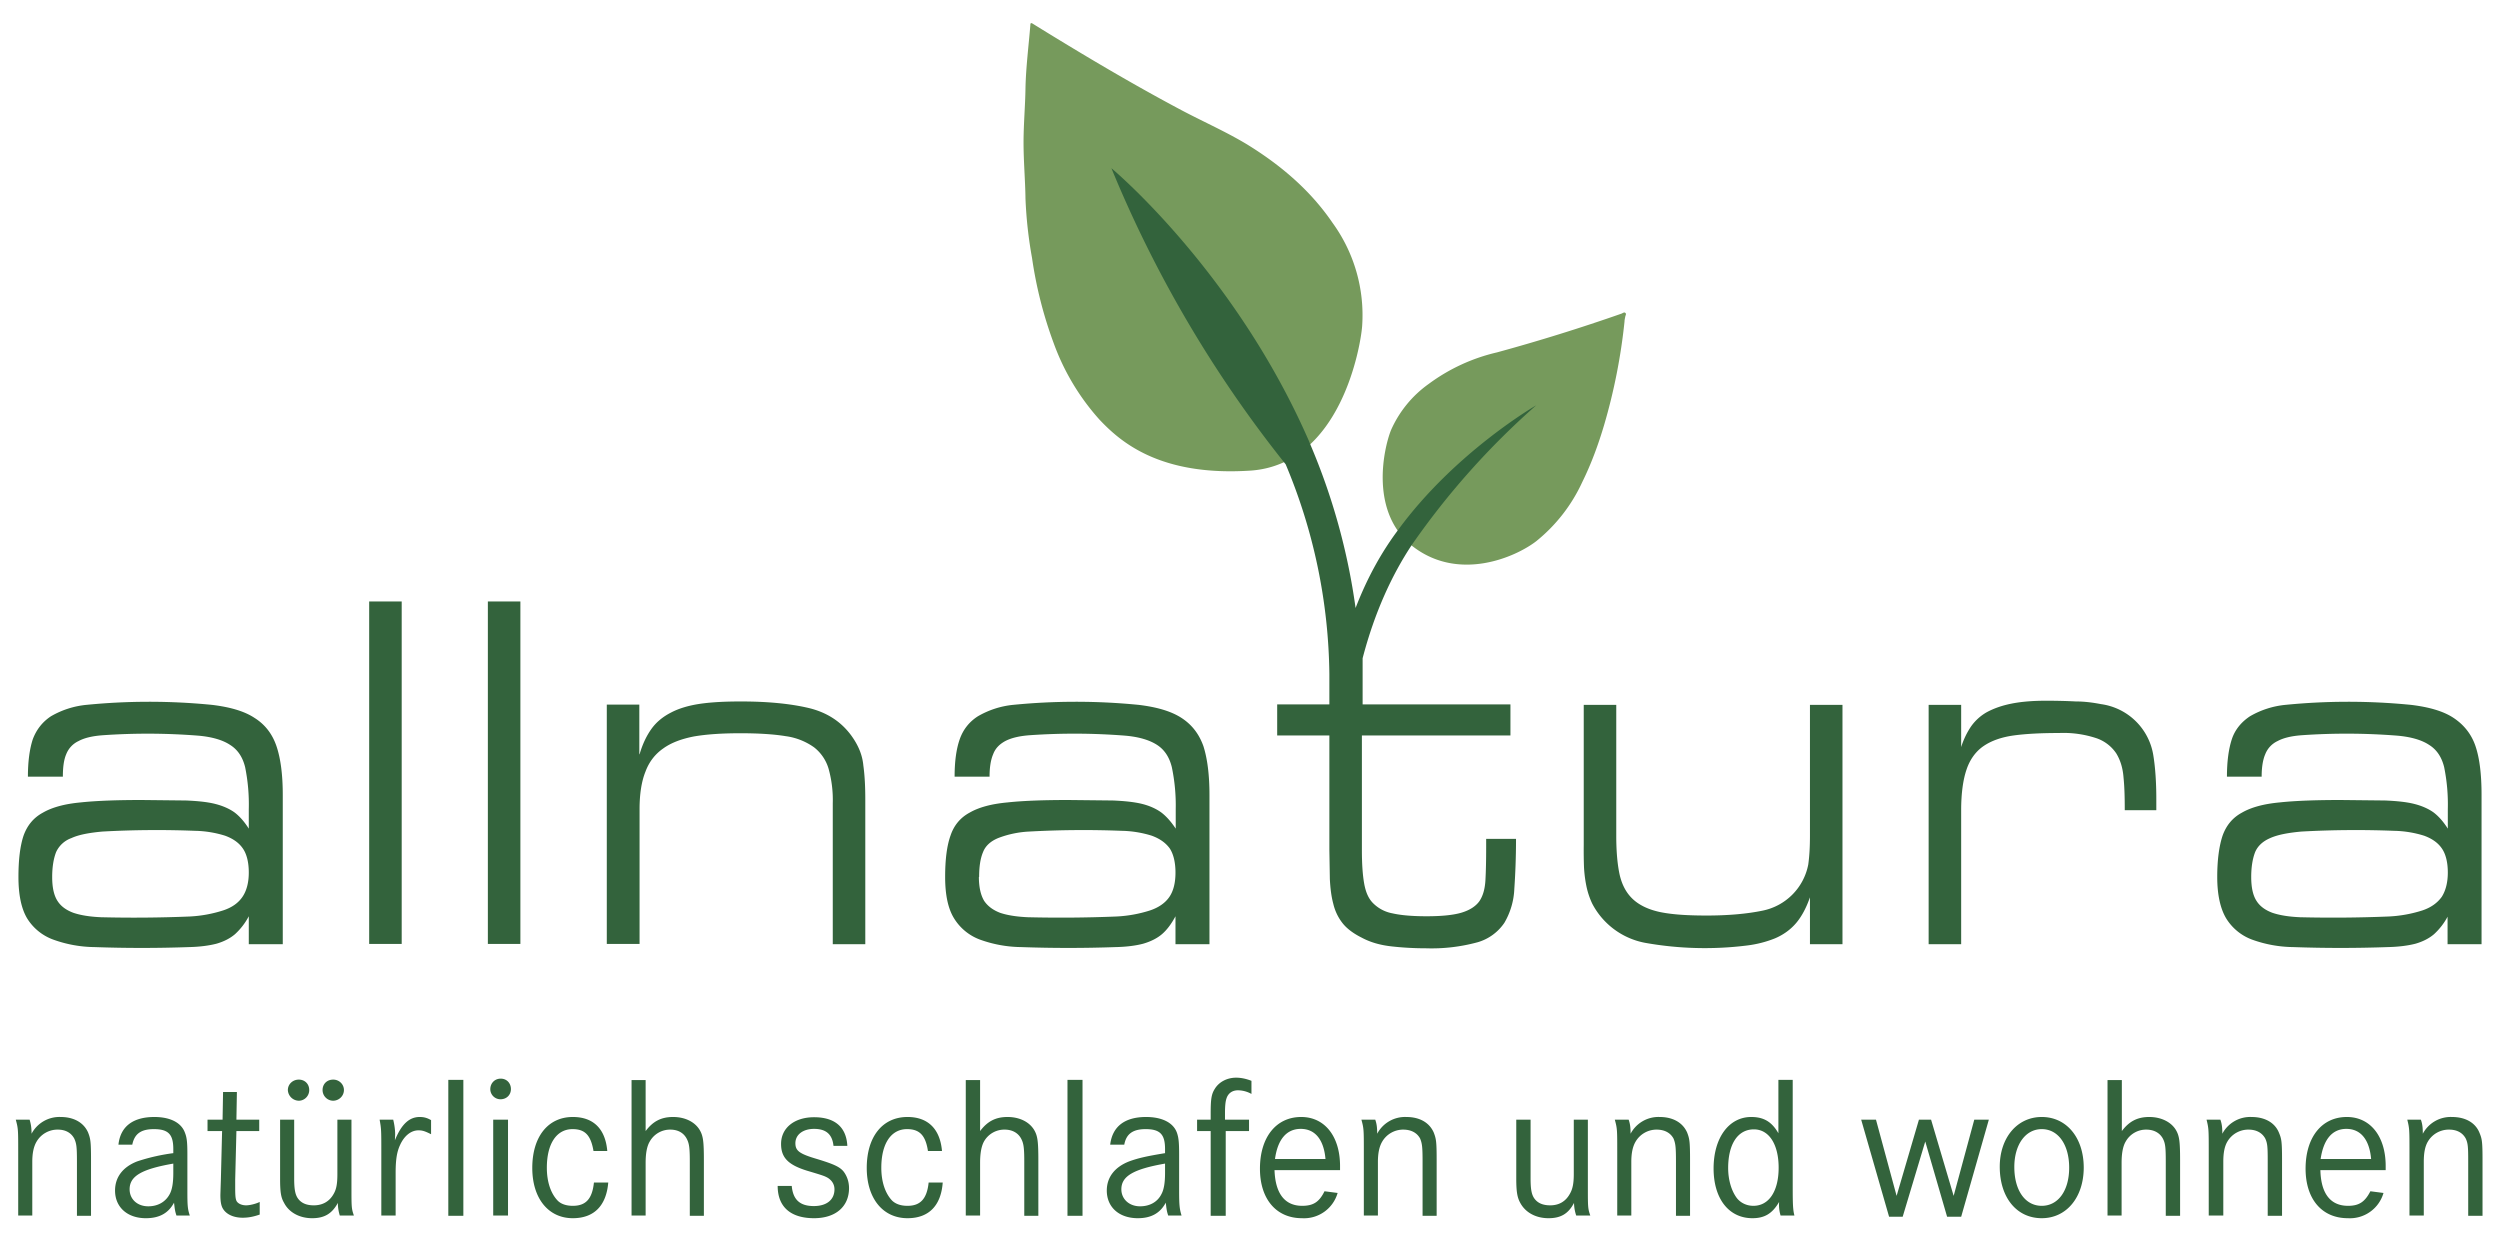
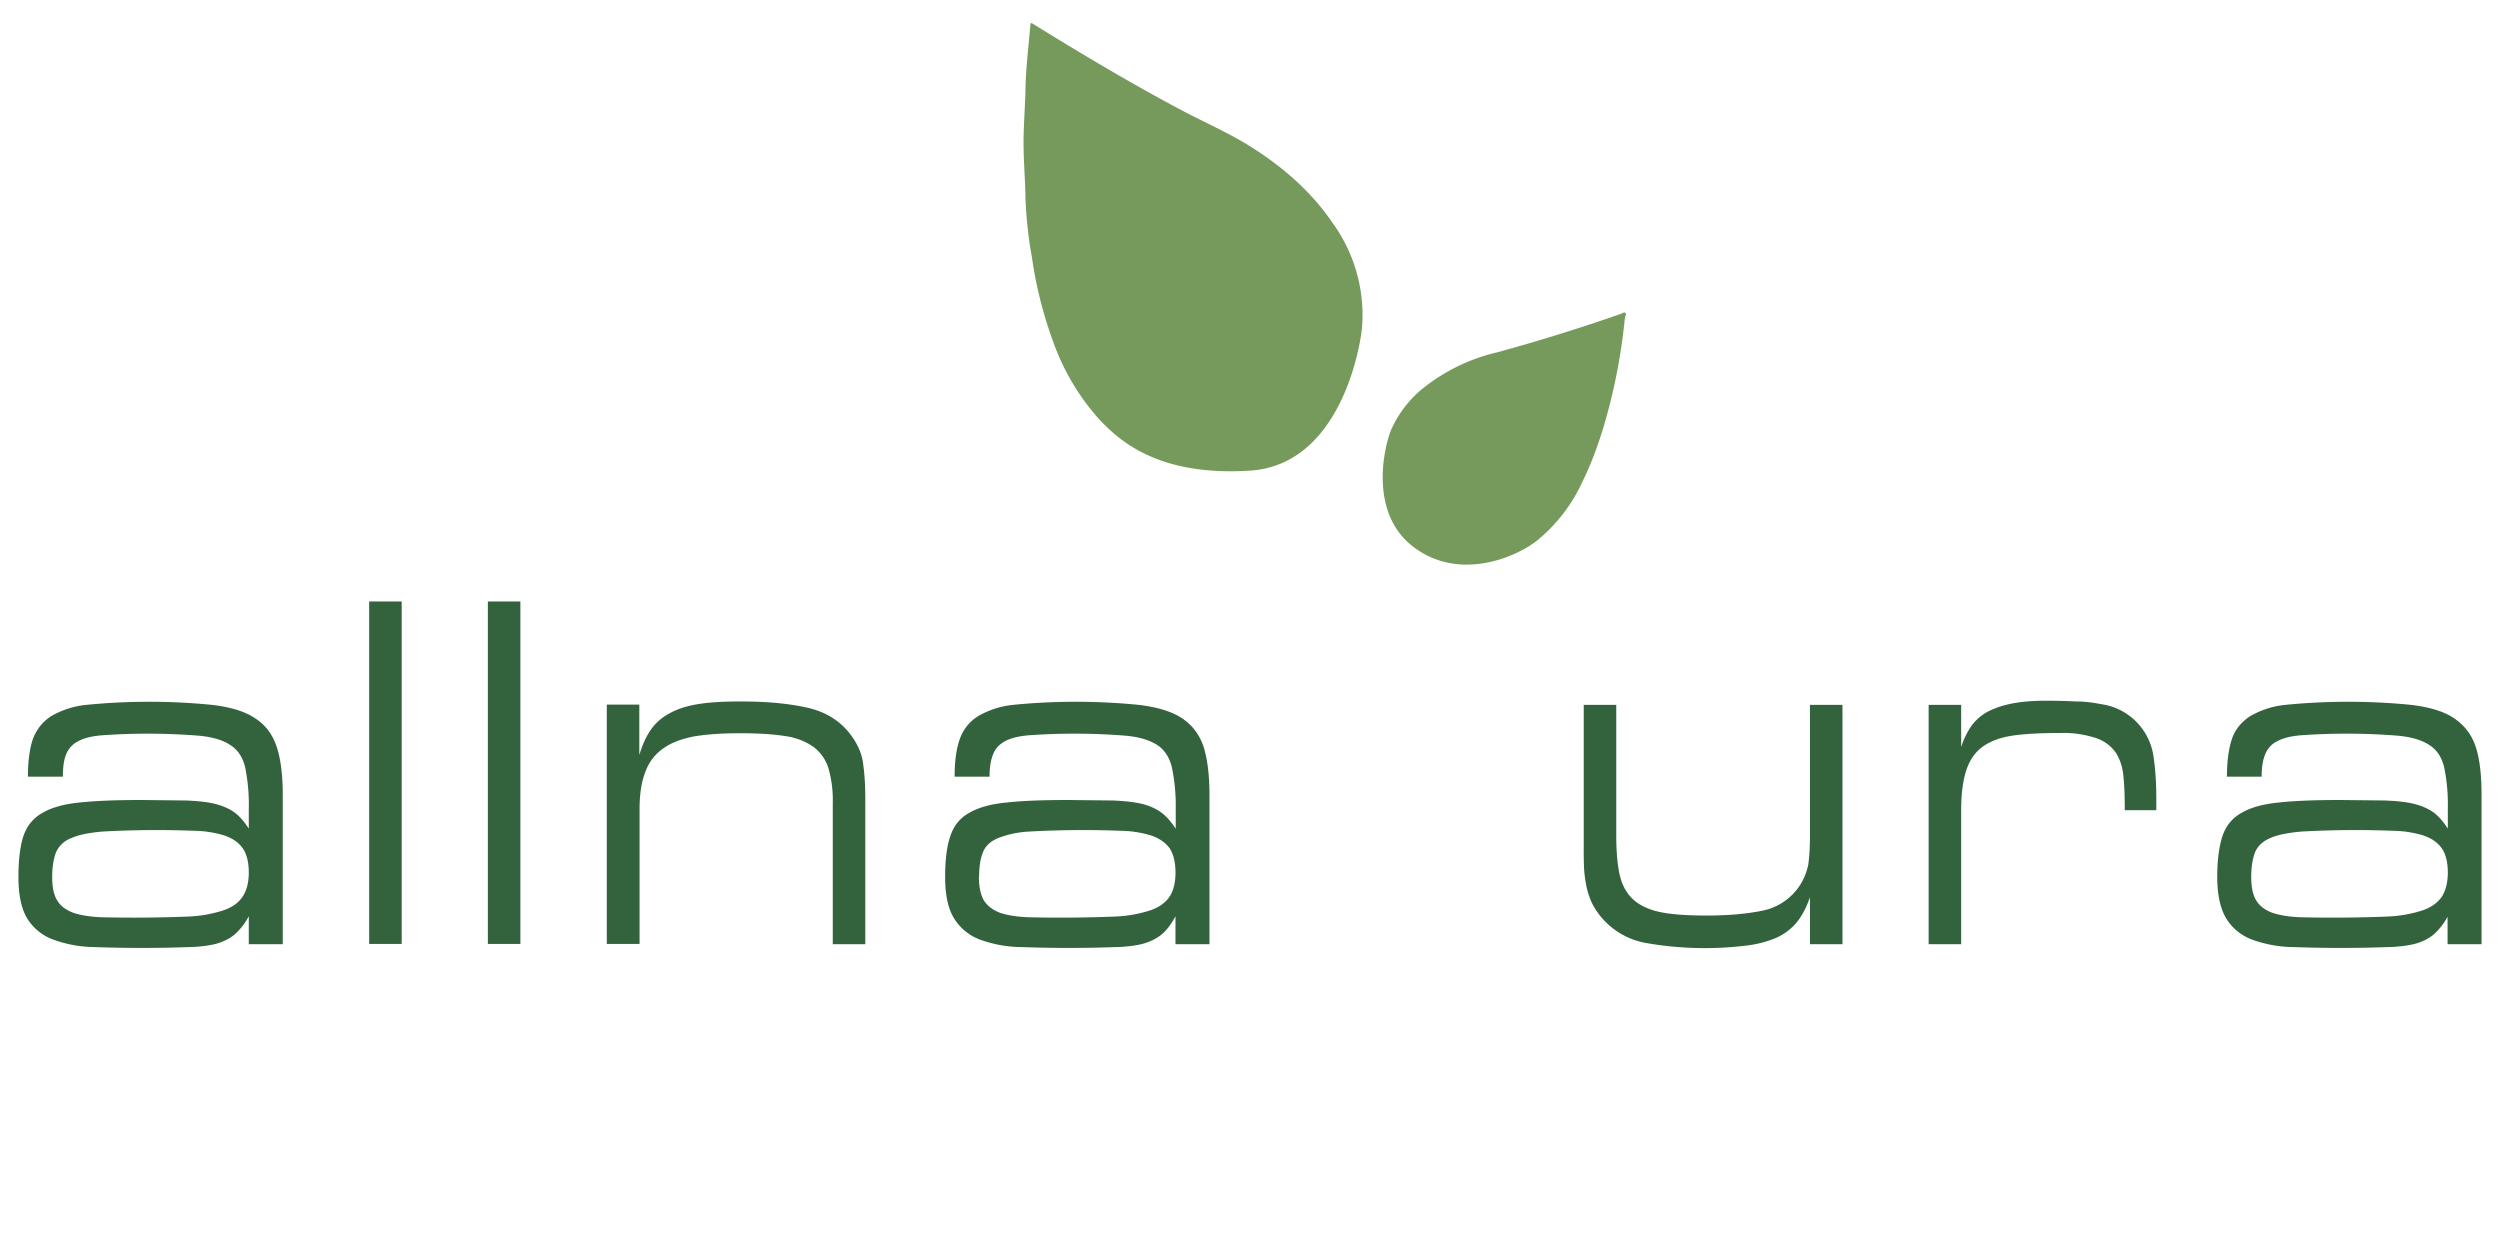
<svg xmlns="http://www.w3.org/2000/svg" id="a" width="103" height="51">
  <defs>
    <clipPath id="c">
      <path class="e" d="M-6.84-6.63h116.67v64.26H-6.84z" />
    </clipPath>
    <clipPath id="d">
      <path class="e" d="M-6.84-6.63h116.67v64.26H-6.84z" />
    </clipPath>
    <style>.e{fill:none}.f{fill:#33633c}</style>
  </defs>
  <g clip-path="url(#c)" id="b">
    <g clip-path="url(#d)">
      <path class="f" d="M10.25 37.75a2.7 2.7 0 0 1-.57.74c-.2.17-.45.3-.76.39-.31.08-.69.13-1.13.14a54.45 54.45 0 0 1-3.9 0 5.13 5.13 0 0 1-1.7-.31 2.11 2.11 0 0 1-1.07-.87c-.24-.4-.36-.97-.36-1.71 0-.71.07-1.28.21-1.7.15-.42.41-.74.8-.95.38-.22.9-.36 1.55-.42.66-.07 1.5-.1 2.51-.1l1.83.02c.48.02.88.06 1.2.14s.59.2.8.35c.2.15.4.37.59.67v-.8a7.7 7.7 0 0 0-.15-1.73c-.1-.41-.3-.72-.62-.92-.3-.2-.74-.33-1.3-.38a26.6 26.6 0 0 0-3.92-.02c-.44.03-.78.11-1.02.24a1 1 0 0 0-.51.54c-.1.23-.14.54-.14.93H1.15c0-.63.07-1.14.2-1.54.15-.4.4-.72.75-.95a3.6 3.6 0 0 1 1.46-.47 26.33 26.33 0 0 1 5.17 0c.75.09 1.34.26 1.76.54.43.27.73.66.9 1.16.17.5.26 1.17.26 2.01v6.15h-1.4v-1.16Zm-8.1-1.62c0 .43.07.76.22.99.14.22.36.38.66.49.3.1.67.16 1.13.18a55.6 55.6 0 0 0 3.65-.03 5.35 5.35 0 0 0 1.38-.25c.37-.12.63-.31.8-.56.17-.25.26-.59.26-1s-.08-.76-.25-1c-.16-.23-.4-.4-.73-.52a4.42 4.42 0 0 0-1.23-.2 40.43 40.43 0 0 0-3.82.03c-.55.05-.98.13-1.28.27a1.1 1.1 0 0 0-.63.58c-.1.26-.16.6-.16 1.02m13.06-11.35h1.34v14.11h-1.34zm4.89 0h1.34v14.11H20.1zm6.25 6.3c.12-.42.29-.77.49-1.05s.47-.5.8-.67c.32-.17.72-.29 1.18-.36.47-.07 1.03-.1 1.7-.1 1.1 0 2.04.09 2.8.27.75.18 1.33.56 1.75 1.13.29.4.46.8.5 1.24.06.43.08.9.08 1.42v5.94h-1.34v-5.8a4.8 4.8 0 0 0-.17-1.42 1.74 1.74 0 0 0-.6-.89 2.61 2.61 0 0 0-1.17-.46c-.49-.08-1.11-.12-1.87-.12-.74 0-1.37.04-1.9.13-.52.1-.95.26-1.28.5-.33.23-.58.55-.73.96-.16.4-.24.92-.24 1.53v5.56H25v-9.86h1.34v2.04Zm22.08 6.67c-.17.32-.36.57-.56.74-.2.17-.46.3-.77.39-.3.08-.68.13-1.13.14a54.45 54.45 0 0 1-3.9 0 5.13 5.13 0 0 1-1.7-.31 2.11 2.11 0 0 1-1.06-.87c-.25-.4-.37-.97-.37-1.71 0-.71.07-1.28.22-1.7.14-.42.4-.74.79-.95.38-.22.9-.36 1.56-.42.65-.07 1.49-.1 2.5-.1l1.84.02c.47.02.87.06 1.2.14.32.08.58.2.79.35.2.15.4.37.6.67v-.8a7.7 7.7 0 0 0-.16-1.73c-.1-.41-.3-.72-.61-.92-.31-.2-.74-.33-1.3-.38a26.6 26.6 0 0 0-3.93-.02c-.43.03-.77.11-1.02.24-.24.13-.41.3-.5.54-.1.23-.15.54-.15.93h-1.44c0-.63.07-1.14.21-1.54s.39-.72.75-.95a3.6 3.6 0 0 1 1.45-.47 26.33 26.33 0 0 1 5.17 0c.75.09 1.34.26 1.77.54s.72.66.9 1.16c.16.5.25 1.17.25 2.01v6.15h-1.4v-1.16Zm-8.1-1.62c0 .43.08.76.22.99.15.22.37.38.66.49.3.1.68.16 1.14.18a55.6 55.6 0 0 0 3.64-.03 5.35 5.35 0 0 0 1.39-.25c.36-.12.63-.31.8-.56.17-.25.25-.59.25-1s-.08-.76-.24-1c-.17-.23-.41-.4-.74-.52a4.42 4.42 0 0 0-1.23-.2 40.43 40.43 0 0 0-3.82.03 4.1 4.1 0 0 0-1.28.27c-.31.13-.52.32-.62.58-.11.26-.16.6-.16 1.02m34.23.84c-.15.43-.34.79-.57 1.06-.23.27-.52.48-.87.63-.35.14-.75.25-1.2.3a13.98 13.98 0 0 1-4.12-.11 3.1 3.1 0 0 1-2.21-1.62 3.2 3.2 0 0 1-.24-.72 5.24 5.24 0 0 1-.1-.8 19.8 19.8 0 0 1-.01-.9v-5.77h1.34v5.4c0 .65.05 1.19.14 1.6.1.43.28.76.55 1.01s.65.43 1.13.53c.49.1 1.12.14 1.9.14.9 0 1.67-.07 2.3-.2a2.4 2.4 0 0 0 1.89-1.9c.05-.36.07-.75.07-1.19v-5.39h1.34v9.86h-1.34v-1.93Zm6.23-6.19c.1-.32.24-.6.4-.84a2 2 0 0 1 .66-.6c.28-.15.61-.27 1.01-.35.4-.08.87-.12 1.42-.12.45 0 .85.01 1.23.03.38 0 .73.05 1.04.11a2.53 2.53 0 0 1 2.16 2.13c.08.5.12 1.1.12 1.78v.46h-1.3c0-.5-.01-.95-.05-1.34-.03-.4-.13-.72-.3-1a1.61 1.61 0 0 0-.8-.62 4.3 4.3 0 0 0-1.55-.22c-.73 0-1.35.03-1.87.1-.51.07-.93.22-1.25.44-.32.22-.56.55-.7.97-.14.41-.22.97-.22 1.67v5.52h-1.34v-9.86h1.34v1.74Zm20.05 6.97a2.7 2.7 0 0 1-.57.74c-.2.17-.45.3-.76.39-.31.08-.69.13-1.14.14a54.45 54.45 0 0 1-3.9 0 5.13 5.13 0 0 1-1.7-.31 2.11 2.11 0 0 1-1.06-.87c-.24-.4-.37-.97-.37-1.71 0-.71.08-1.28.22-1.7.15-.42.41-.74.8-.95.38-.22.9-.36 1.55-.42.65-.07 1.5-.1 2.51-.1l1.83.02c.48.02.88.06 1.2.14.32.08.59.2.8.35.2.15.4.37.59.67v-.8a7.7 7.7 0 0 0-.15-1.73c-.1-.41-.3-.72-.62-.92-.3-.2-.74-.33-1.3-.38a26.6 26.6 0 0 0-3.93-.02c-.43.03-.77.11-1.01.24a1 1 0 0 0-.51.54c-.1.23-.15.54-.15.93h-1.43c0-.63.07-1.14.2-1.54s.4-.72.75-.95a3.6 3.6 0 0 1 1.46-.47 26.33 26.33 0 0 1 5.17 0c.75.09 1.34.26 1.76.54s.73.66.9 1.16c.17.5.25 1.17.25 2.01v6.15h-1.4v-1.16Zm-8.1-1.62c0 .43.07.76.22.99.14.22.36.38.66.49.3.1.67.16 1.13.18a55.6 55.6 0 0 0 3.64-.03 5.35 5.35 0 0 0 1.4-.25c.36-.12.62-.31.8-.56.16-.25.25-.59.25-1s-.08-.76-.25-1c-.16-.23-.4-.4-.73-.52a4.42 4.42 0 0 0-1.23-.2 40.43 40.43 0 0 0-3.82.03c-.55.05-.98.13-1.29.27-.3.13-.51.32-.62.58-.1.26-.16.6-.16 1.02" />
      <path d="M58.27 22.56c1.88 1.39 4.16.4 5.02-.26a6.74 6.74 0 0 0 1.9-2.44c.37-.75.66-1.54.9-2.35a23.88 23.88 0 0 0 .84-4.26c0-.07.02-.14.03-.2.01-.06.06-.12 0-.16-.04-.04-.1.01-.15.03a76.34 76.34 0 0 1-5.14 1.6 7.62 7.62 0 0 0-2.81 1.3 4.63 4.63 0 0 0-1.55 1.9c-.3.75-.92 3.45.96 4.84m-6.77-3.17c-3.73.24-5.35-1.2-6.2-2.1a9.6 9.6 0 0 1-1.88-3.13 17.1 17.1 0 0 1-.9-3.53 17.7 17.7 0 0 1-.27-2.44c-.01-.77-.08-1.54-.08-2.32 0-.75.07-1.5.08-2.25.02-.87.13-1.72.2-2.58 0-.1.03-.11.12-.05 1.94 1.2 3.9 2.37 5.92 3.45.96.52 1.96.95 2.89 1.51 1.38.85 2.6 1.88 3.52 3.23a6.47 6.47 0 0 1 1.22 4.26c-.06.8-.87 5.7-4.61 5.95" fill="#769a5c" />
-       <path class="f" d="M61.23 34.9c0 .54-.01 1-.03 1.36-.02.36-.1.65-.25.87-.15.21-.4.37-.73.47-.33.1-.81.15-1.44.15-.6 0-1.06-.04-1.41-.12a1.51 1.51 0 0 1-.8-.42c-.2-.2-.31-.48-.37-.83s-.09-.8-.09-1.36V30.3h6.12v-1.28h-6.09v-1.9c.49-1.88 1.2-3.42 2.02-4.66a31.85 31.85 0 0 1 5.13-5.76s-3.35 1.93-5.7 5.15c-.64.86-1.24 1.9-1.74 3.2a26.32 26.32 0 0 0-1.87-6.75l-.06-.15c-3.06-7-8.13-11.22-8.13-11.22a49.9 49.9 0 0 0 7.18 12.2 22.9 22.9 0 0 1 1.8 8.63v1.26h-2.15v1.28h2.15v4.72l.02 1.2c.02.38.06.71.14 1.01.07.3.2.57.38.8.18.23.45.43.79.6.37.2.78.31 1.22.36.44.05.92.08 1.44.08a7.2 7.2 0 0 0 2.12-.25 2 2 0 0 0 1.1-.8 3 3 0 0 0 .41-1.4c.04-.58.07-1.27.07-2.06h-1.23v.33Z" />
    </g>
-     <path class="f" d="M1.22 46.13c.05.17.08.32.08.58a1.3 1.3 0 0 1 1.2-.69c.54 0 .95.23 1.13.64.1.26.12.37.12 1.15v2.28h-.58v-2.24c0-.6-.02-.74-.11-.94-.13-.24-.36-.37-.68-.37a1 1 0 0 0-.87.49c-.12.2-.18.47-.18.84v2.21H.75v-2.6c0-.95 0-.98-.1-1.35h.57Zm3.66 1.03c.08-.75.6-1.14 1.48-1.14.65 0 1.11.23 1.26.65.08.2.1.4.1.89v1.48c0 .64.01.77.1 1.04h-.55c-.06-.18-.07-.27-.1-.53-.23.43-.6.64-1.16.64-.77 0-1.27-.46-1.27-1.14 0-.55.32-.97.91-1.2a8 8 0 0 1 1.49-.34v-.17c0-.6-.2-.82-.8-.82-.54 0-.8.2-.89.64h-.57Zm2.26.78c-1.32.23-1.8.52-1.8 1.06 0 .4.31.7.77.7.39 0 .71-.18.88-.5.1-.18.15-.46.15-.87v-.4Zm3.54-1.81v.47h-.94l-.05 2v.3c0 .35.01.47.05.57.05.11.21.19.4.19.15 0 .4-.06.56-.14v.52c-.26.09-.47.13-.7.13-.38 0-.68-.14-.82-.38-.07-.12-.1-.29-.1-.56l.01-.33.01-.3.05-2h-.6v-.47h.62l.02-1.14h.57l-.02 1.14h.94Zm1.44 0v2.42c0 .44.04.66.15.82.14.2.36.29.66.29.36 0 .64-.16.81-.46.12-.2.16-.43.16-.83v-2.24h.58v2.75c0 .86 0 .91.1 1.2H14a1.74 1.74 0 0 1-.08-.52c-.24.44-.55.63-1.06.63-.52 0-.96-.24-1.16-.64-.13-.22-.16-.46-.16-1v-2.42h.58Zm.62-1.22c0 .25-.2.44-.43.44a.46.46 0 0 1-.45-.44c0-.24.2-.43.45-.43s.43.18.43.43Zm1.43 0c0 .24-.2.44-.45.44a.44.44 0 0 1-.43-.44c0-.25.18-.43.44-.43.24 0 .44.19.44.43Zm2.03 1.22c.05.2.08.42.08.6l-.01.25c.27-.67.6-.96 1.02-.96.16 0 .3.03.47.13v.58c-.26-.13-.36-.16-.52-.16-.31 0-.59.23-.76.61-.13.28-.18.61-.18 1.14v1.76h-.59v-2.6c0-.9 0-.97-.07-1.35h.56Zm2.89-1.63v5.59h-.62v-5.6h.62Zm1.96.37c0 .24-.18.42-.43.42a.42.42 0 0 1-.42-.41c0-.25.18-.44.43-.44s.42.19.42.43Zm-.12 1.26v3.95h-.61v-3.95h.61Zm3.52 1.28c-.11-.64-.35-.89-.86-.89-.66 0-1.06.6-1.06 1.59 0 .58.16 1.06.45 1.36.14.14.36.21.62.21.54 0 .8-.29.87-.96h.59c-.08.96-.59 1.47-1.46 1.47-1.01 0-1.67-.82-1.67-2.07 0-1.29.65-2.1 1.67-2.1.84 0 1.34.48 1.42 1.4h-.57Zm2.15-2.91v2.1c.3-.4.64-.58 1.13-.58.49 0 .9.2 1.1.54.14.24.17.47.17 1.25v2.28h-.58v-2.24c0-.58-.03-.75-.13-.94-.13-.24-.36-.37-.68-.37a.96.96 0 0 0-.84.49c-.12.2-.17.5-.17.88v2.17h-.58V44.5h.58Zm7.74 2.71c-.05-.48-.31-.7-.8-.7-.46 0-.77.24-.77.59 0 .32.17.44.92.66.65.2.9.31 1.06.5.14.18.23.42.23.69 0 .76-.55 1.24-1.44 1.24-.97 0-1.5-.47-1.5-1.33h.58c.05.57.34.83.91.83.53 0 .85-.26.85-.69 0-.2-.1-.36-.27-.47-.14-.08-.2-.1-.87-.3-.77-.24-1.06-.54-1.06-1.1 0-.66.55-1.1 1.36-1.1.85 0 1.33.4 1.37 1.18h-.57Zm3.89.2c-.1-.64-.35-.89-.86-.89-.66 0-1.06.6-1.06 1.59 0 .58.16 1.06.45 1.36.15.14.36.21.63.21.53 0 .8-.29.87-.96h.58c-.07.96-.58 1.47-1.45 1.47-1.02 0-1.68-.82-1.68-2.07 0-1.29.65-2.1 1.68-2.1.83 0 1.34.48 1.42 1.4h-.58Zm2.15-2.91v2.1c.3-.4.64-.58 1.13-.58.49 0 .9.2 1.1.54.14.24.17.47.17 1.25v2.28h-.58v-2.24c0-.58-.03-.75-.13-.94-.13-.24-.37-.37-.68-.37a.96.96 0 0 0-.85.49c-.11.2-.16.5-.16.88v2.17h-.59V44.5h.59Zm4.22 0v5.59h-.62v-5.6h.62Zm1.14 2.66c.09-.75.6-1.14 1.48-1.14.65 0 1.12.23 1.27.65.07.2.09.4.09.89v1.48c0 .64.02.77.1 1.04h-.55c-.06-.18-.07-.27-.1-.53-.23.43-.6.64-1.15.64-.78 0-1.28-.46-1.28-1.14 0-.55.33-.97.92-1.2.38-.14.75-.22 1.48-.34v-.17c0-.6-.2-.82-.8-.82-.53 0-.8.2-.88.64h-.58Zm2.26.78c-1.31.23-1.8.52-1.8 1.06 0 .4.32.7.77.7.4 0 .72-.18.88-.5.1-.18.15-.46.15-.87v-.4Zm3.46-1.81v.47h-.96v3.49h-.62V46.6h-.56v-.47h.56v-.25c0-.6.03-.8.17-1.02.17-.28.5-.46.88-.46.19 0 .4.04.63.13v.54a1.17 1.17 0 0 0-.55-.15c-.24 0-.41.12-.48.34-.04.12-.06.3-.06.6v.27h.99Zm1.05 2.07c.03.97.42 1.48 1.14 1.48.45 0 .7-.15.92-.6l.54.07a1.44 1.44 0 0 1-1.47 1.04c-1.06 0-1.73-.79-1.73-2.04 0-1.3.67-2.13 1.7-2.13.97 0 1.6.8 1.6 2.02v.17h-2.7Zm2.1-.45c-.07-.8-.43-1.24-1.02-1.24-.58 0-.95.43-1.06 1.24h2.07Zm2.05-1.62c.06.17.08.32.08.58a1.3 1.3 0 0 1 1.2-.69c.55 0 .95.23 1.13.64.1.26.12.37.12 1.15v2.28h-.58v-2.24c0-.6-.02-.74-.1-.94-.13-.24-.37-.37-.7-.37a1 1 0 0 0-.86.49c-.12.2-.18.47-.18.84v2.21h-.58v-2.6c0-.95 0-.98-.1-1.35h.57Zm6.4 0v2.42c0 .44.04.66.15.82.14.2.36.29.66.29.36 0 .63-.16.8-.46.12-.2.17-.43.17-.83v-2.24h.58v2.75c0 .86 0 .91.1 1.2h-.58a1.71 1.71 0 0 1-.09-.52c-.23.44-.54.63-1.05.63-.53 0-.96-.24-1.17-.64-.12-.22-.16-.46-.16-1v-2.42h.59Zm4.04 0c.06.17.08.32.08.58a1.3 1.3 0 0 1 1.2-.69c.54 0 .95.23 1.13.64.1.26.12.37.12 1.15v2.28h-.58v-2.24c0-.6-.02-.74-.1-.94-.13-.24-.37-.37-.7-.37a1 1 0 0 0-.86.49c-.12.2-.18.47-.18.84v2.21h-.58v-2.6c0-.95 0-.98-.1-1.35h.57Zm6.76 2.79c0 .7.01.93.07 1.16h-.57a1.53 1.53 0 0 1-.06-.56c-.28.48-.6.67-1.1.67-.97 0-1.6-.8-1.6-2.05 0-1.26.63-2.12 1.55-2.12.52 0 .85.2 1.12.67v-2.2h.59v4.43Zm-2.66-.8c0 .48.13.93.35 1.23.15.2.4.33.69.33.64 0 1.04-.6 1.04-1.57 0-.97-.4-1.58-1.02-1.58-.66 0-1.06.6-1.06 1.6Zm6.09-1.99.85 3.14.92-3.14h.5l.93 3.14.85-3.14h.6l-1.14 4h-.58l-.9-3.1-.93 3.1h-.56l-1.15-4h.6Zm8.56 1.97c0 1.23-.71 2.09-1.73 2.09-1.04 0-1.73-.86-1.73-2.12 0-1.2.72-2.05 1.73-2.05 1.02 0 1.73.85 1.73 2.09Zm-2.86-.02c0 .97.45 1.6 1.13 1.6.68 0 1.13-.63 1.13-1.57 0-.95-.45-1.59-1.13-1.59-.67 0-1.13.64-1.13 1.56Zm4.43-3.58v2.1c.3-.4.64-.58 1.13-.58.48 0 .9.2 1.1.54.14.24.17.47.17 1.25v2.28h-.59v-2.24c0-.58-.02-.75-.12-.94-.13-.24-.37-.37-.69-.37a.96.96 0 0 0-.84.49c-.12.2-.17.5-.17.88v2.17h-.58V44.5h.58Zm4.06 1.63c.06.17.08.32.08.58a1.3 1.3 0 0 1 1.2-.69c.55 0 .96.23 1.13.64.11.26.13.37.13 1.15v2.28h-.59v-2.24c0-.6-.01-.74-.1-.94-.13-.24-.37-.37-.69-.37a1 1 0 0 0-.87.49c-.12.2-.17.47-.17.84v2.21H91v-2.6c0-.95 0-.98-.09-1.35h.56Zm4.12 2.07c.02.97.41 1.48 1.14 1.48.44 0 .69-.15.92-.6l.54.07a1.44 1.44 0 0 1-1.47 1.04c-1.07 0-1.74-.79-1.74-2.04 0-1.3.67-2.13 1.7-2.13.97 0 1.6.8 1.6 2.02v.17h-2.7Zm2.09-.45c-.07-.8-.43-1.24-1.02-1.24-.58 0-.94.43-1.06 1.24h2.08Zm2.05-1.62c.06.17.08.32.08.58a1.3 1.3 0 0 1 1.2-.69c.55 0 .96.23 1.13.64.11.26.13.37.13 1.15v2.28h-.59v-2.24c0-.6-.01-.74-.1-.94-.13-.24-.36-.37-.69-.37a1 1 0 0 0-.87.49c-.12.2-.17.47-.17.84v2.21h-.59v-2.6c0-.95 0-.98-.09-1.35h.56Z" />
  </g>
</svg>